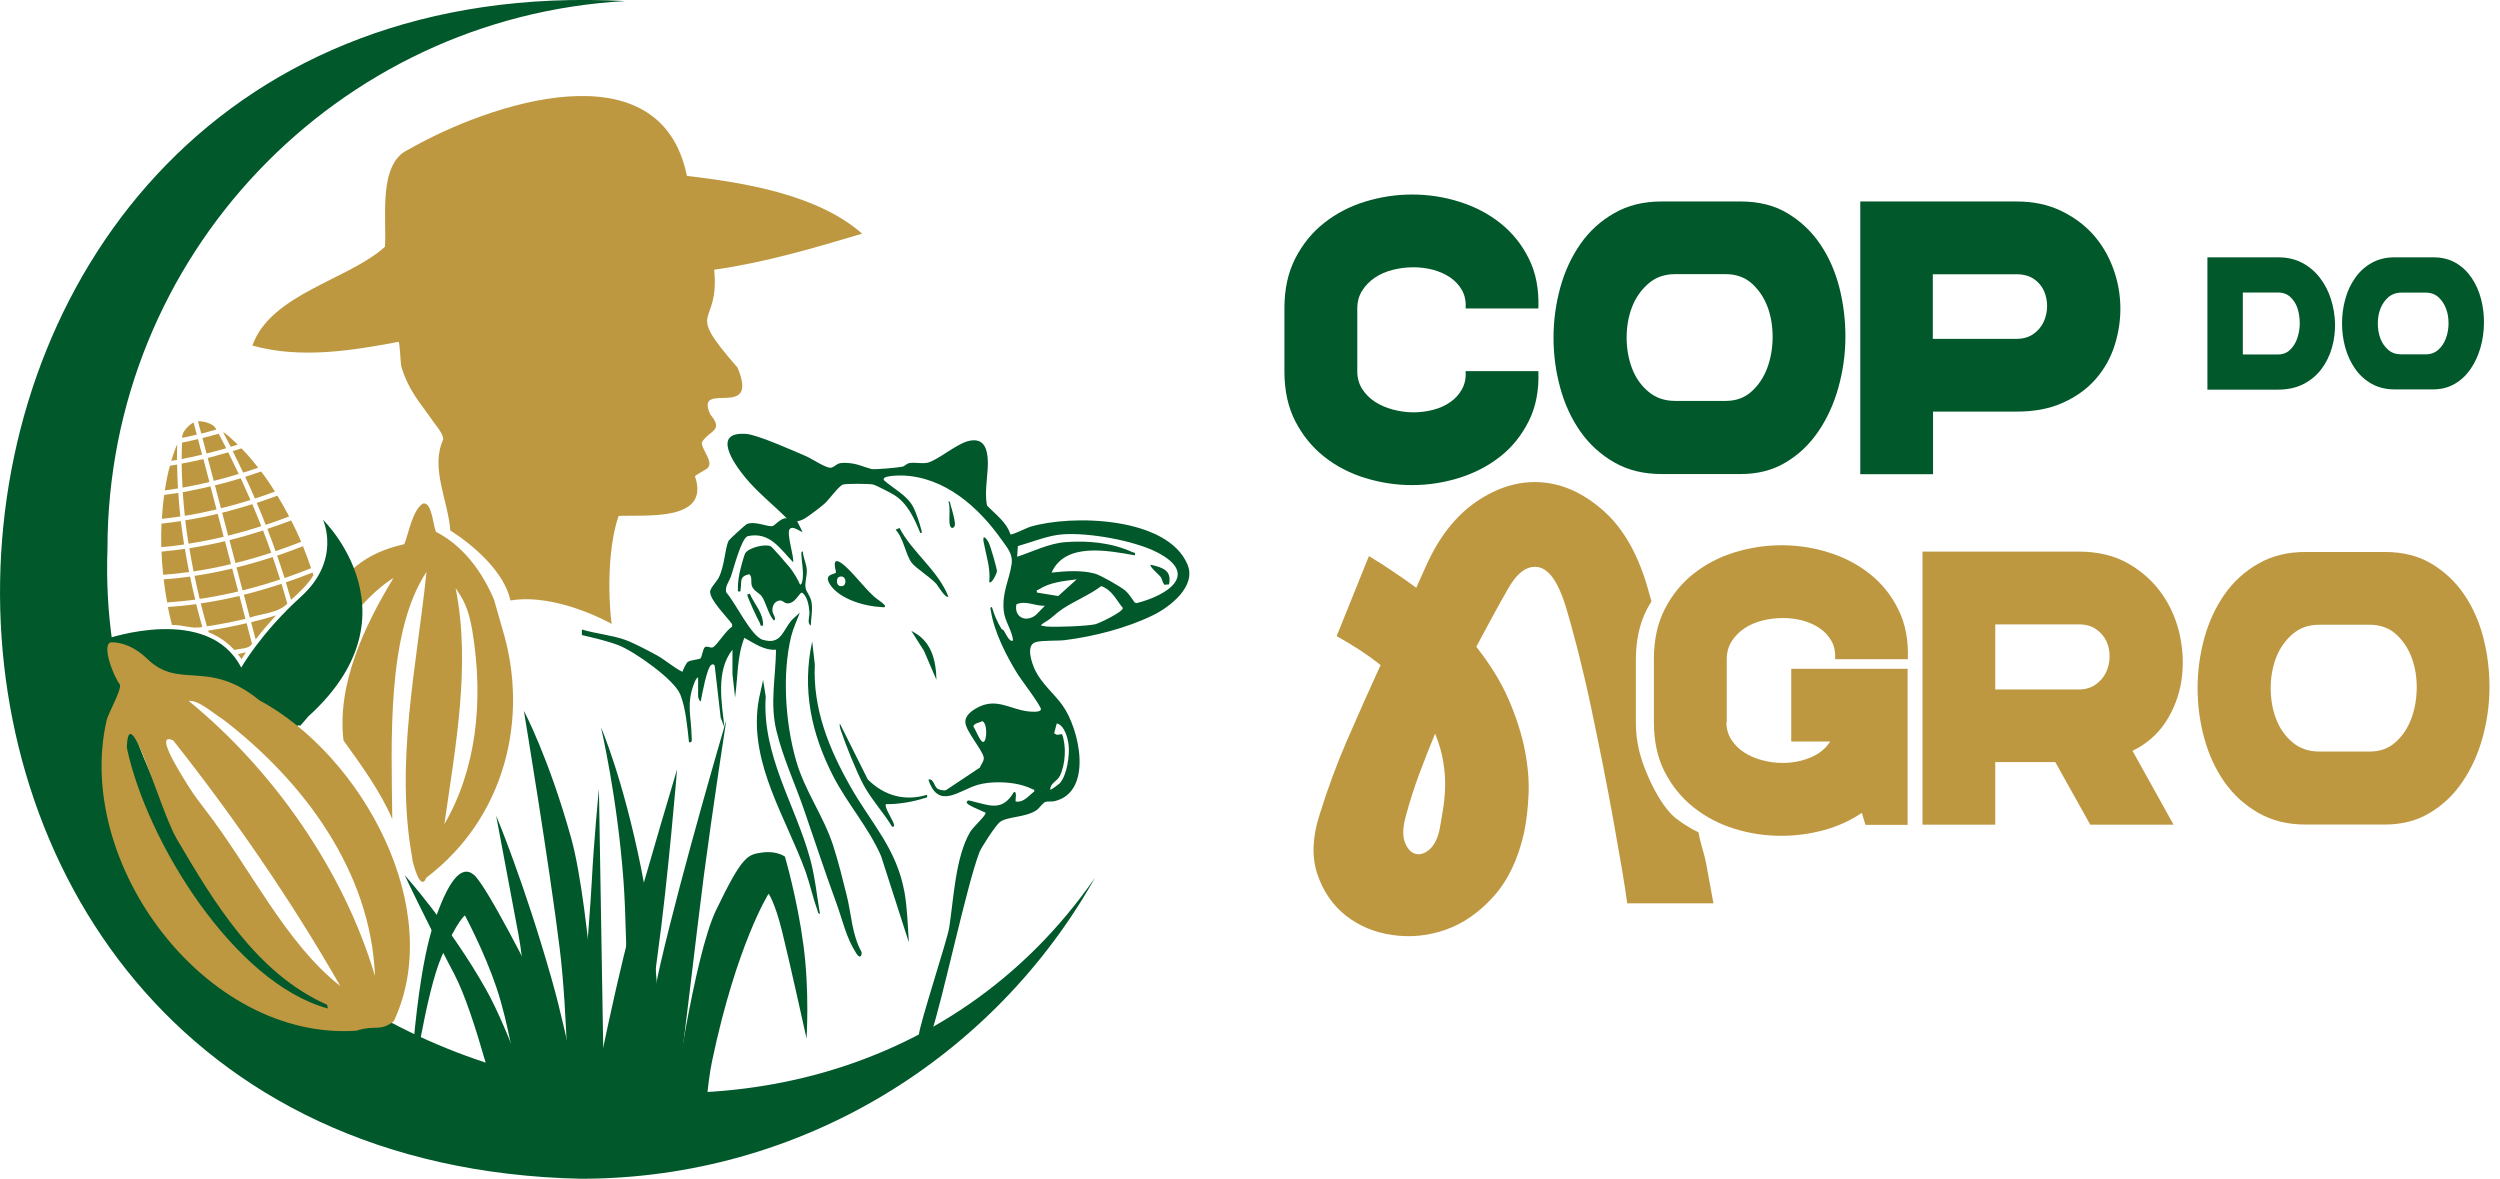
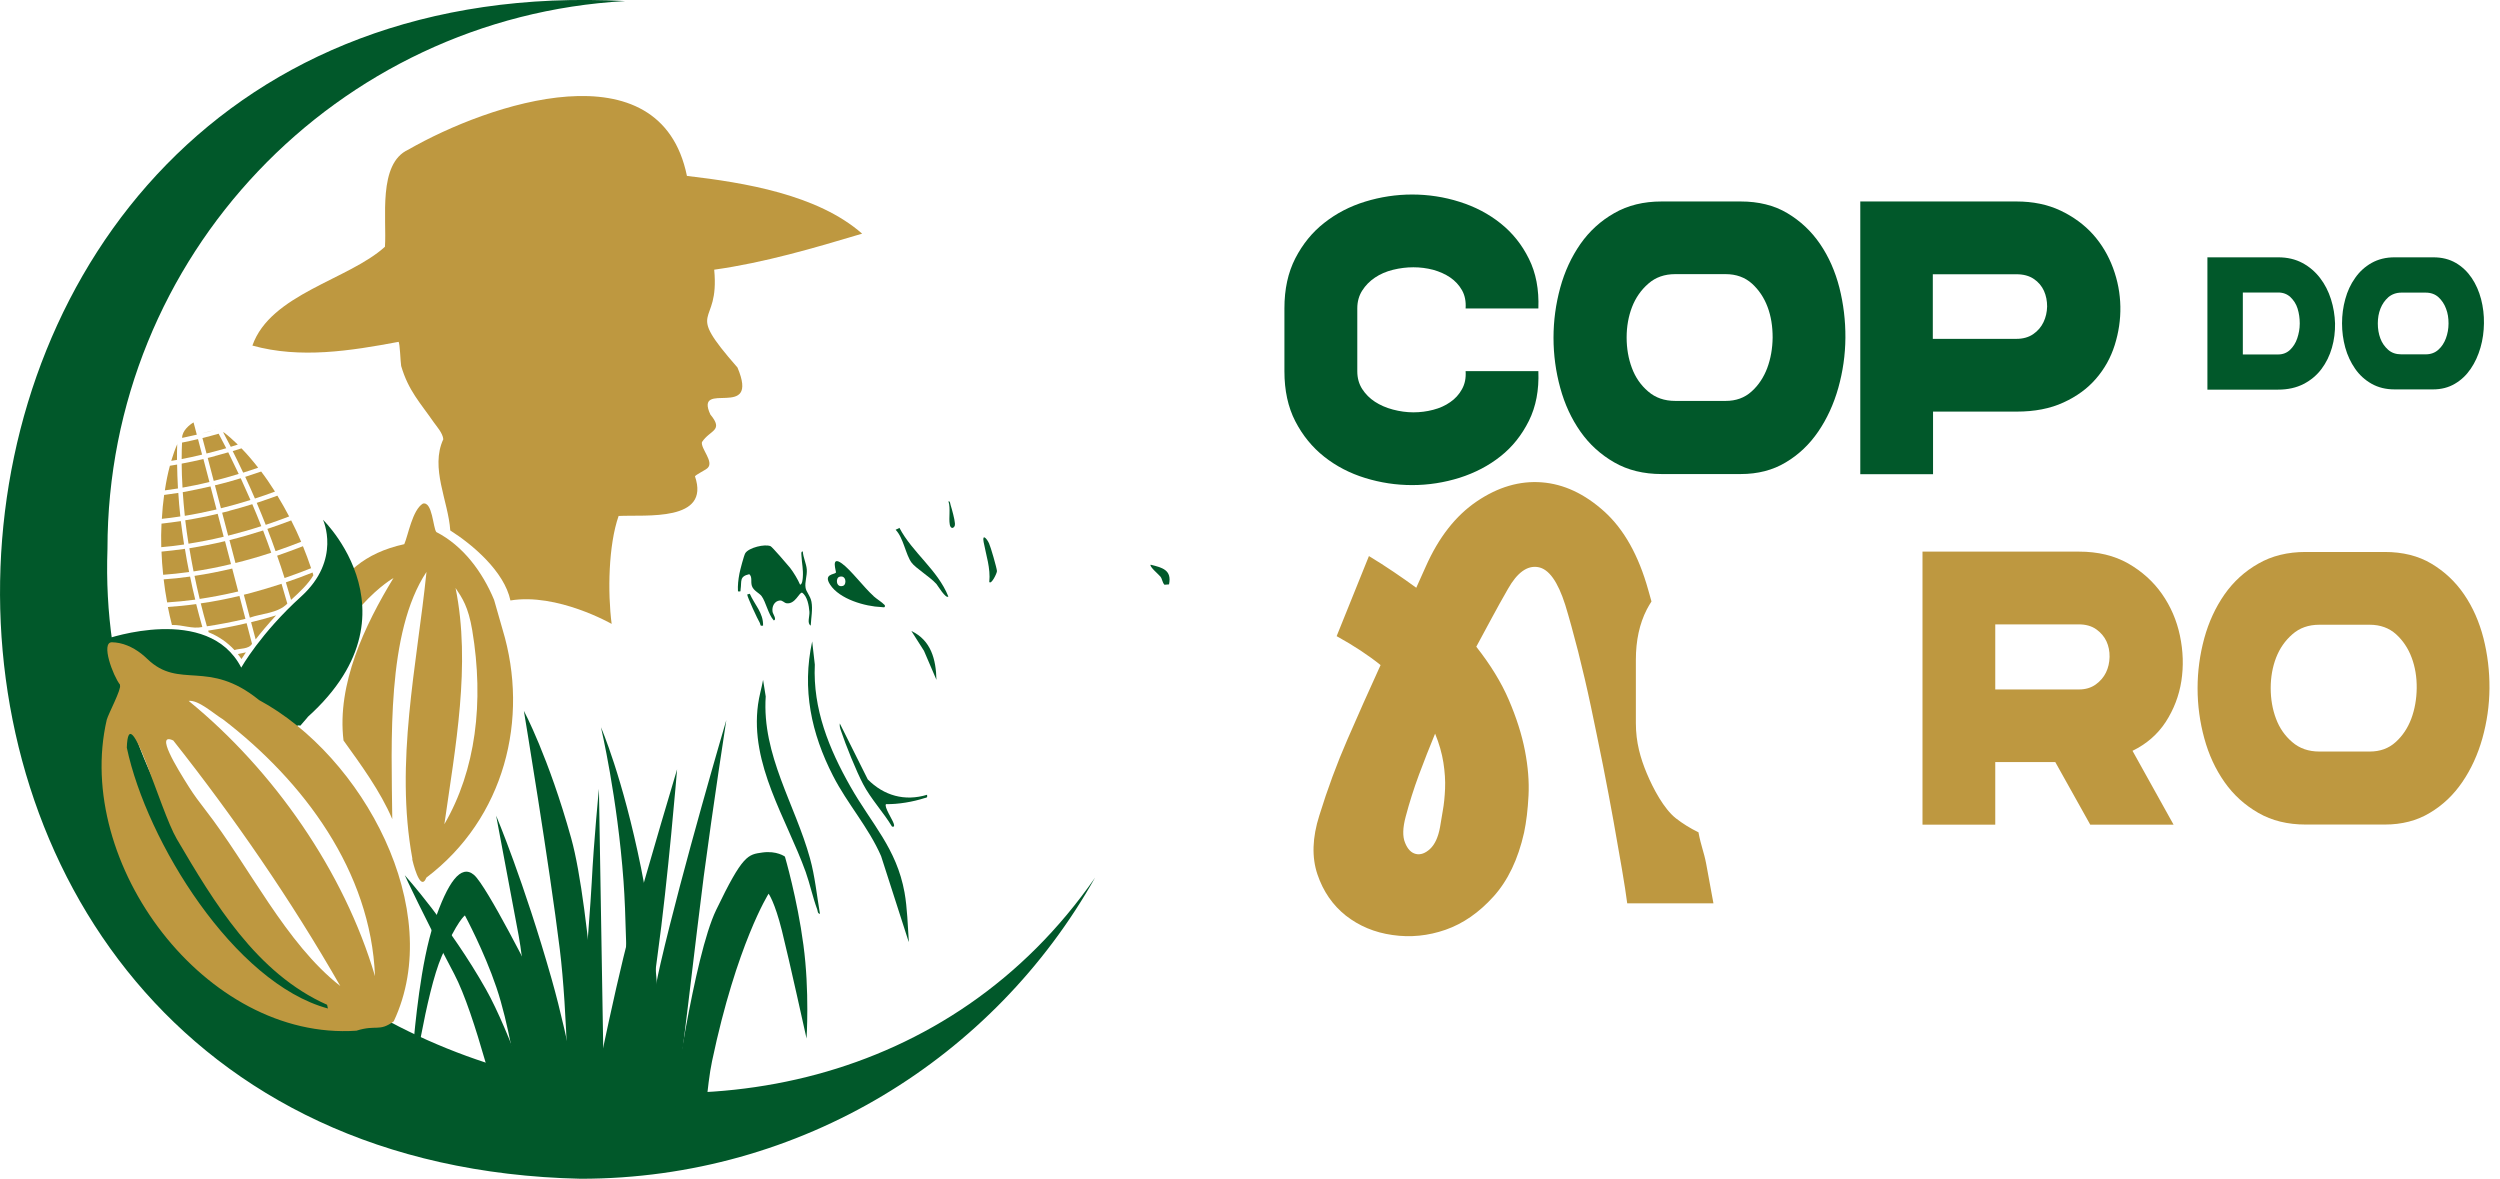
<svg xmlns="http://www.w3.org/2000/svg" width="193" height="91" viewBox="0 0 193 91" fill="none">
  <g clip-path="url(#clip0_1_554)">
-     <path d="M133.278 55.729C133.278 56.257 133.408 56.712 133.658 57.101C133.909 57.49 134.242 57.824 134.641 58.084C135.04 58.343 135.503 58.547 136.031 58.686C136.56 58.825 137.079 58.899 137.607 58.899C138.377 58.899 139.1 58.76 139.767 58.482C140.444 58.204 140.944 57.787 141.287 57.249H138.284V51.632H147.266V63.682H144.013L143.735 62.755C142.835 63.358 141.853 63.803 140.787 64.09C139.721 64.378 138.627 64.526 137.505 64.526C136.272 64.526 135.067 64.341 133.899 63.979C132.731 63.617 131.684 63.071 130.757 62.338C129.83 61.606 129.088 60.698 128.523 59.604C127.958 58.51 127.68 57.221 127.68 55.738V50.881C127.68 49.398 127.958 48.119 128.523 47.016C129.088 45.922 129.83 45.004 130.757 44.281C131.684 43.549 132.741 43.002 133.918 42.64C135.095 42.279 136.31 42.093 137.542 42.093C138.775 42.093 140.017 42.279 141.204 42.659C142.39 43.03 143.447 43.586 144.365 44.318C145.283 45.05 146.015 45.959 146.552 47.053C147.099 48.147 147.34 49.426 147.285 50.89H141.667C141.704 50.343 141.612 49.88 141.389 49.481C141.167 49.092 140.861 48.758 140.481 48.499C140.101 48.239 139.656 48.044 139.165 47.906C138.664 47.776 138.154 47.711 137.635 47.711C137.116 47.711 136.588 47.776 136.059 47.906C135.531 48.035 135.067 48.239 134.669 48.508C134.27 48.777 133.937 49.111 133.686 49.509C133.436 49.898 133.306 50.362 133.306 50.881V55.738L133.278 55.729Z" fill="#BE9840" />
    <path d="M148.417 42.585H160.495C161.96 42.585 163.22 42.891 164.287 43.493C165.353 44.105 166.224 44.884 166.901 45.848C167.577 46.812 168.041 47.887 168.291 49.073C168.541 50.26 168.578 51.428 168.402 52.568C168.226 53.708 167.818 54.765 167.197 55.729C166.567 56.693 165.714 57.435 164.629 57.963L167.8 63.664H161.367L158.669 58.834H154.034V63.664H148.417V42.575V42.585ZM154.034 48.202V53.226H160.495C161.005 53.226 161.431 53.096 161.784 52.846C162.136 52.596 162.405 52.281 162.581 51.919C162.757 51.558 162.85 51.15 162.859 50.714C162.868 50.279 162.785 49.871 162.618 49.509C162.451 49.148 162.182 48.832 161.83 48.582C161.478 48.332 161.024 48.202 160.486 48.202H154.025H154.034Z" fill="#BE9840" />
    <path d="M184.104 42.612C185.485 42.612 186.69 42.909 187.701 43.512C188.711 44.114 189.555 44.902 190.231 45.894C190.908 46.886 191.399 48.007 191.724 49.268C192.039 50.52 192.196 51.808 192.187 53.134C192.178 54.45 191.992 55.738 191.64 56.999C191.288 58.25 190.769 59.381 190.092 60.373C189.416 61.365 188.581 62.162 187.58 62.755C186.579 63.358 185.42 63.655 184.113 63.655H177.995C176.614 63.655 175.391 63.358 174.343 62.755C173.296 62.153 172.424 61.365 171.729 60.373C171.034 59.381 170.515 58.26 170.172 56.999C169.829 55.748 169.653 54.459 169.653 53.134C169.653 51.808 169.829 50.529 170.172 49.268C170.515 48.017 171.034 46.895 171.729 45.894C172.424 44.902 173.296 44.105 174.343 43.512C175.391 42.909 176.605 42.612 177.995 42.612H184.113H184.104ZM179.052 48.23C178.227 48.23 177.532 48.471 176.976 48.962C176.41 49.453 175.993 50.056 175.715 50.77C175.437 51.493 175.298 52.281 175.298 53.124C175.298 53.968 175.437 54.765 175.706 55.479C175.975 56.202 176.392 56.804 176.957 57.286C177.523 57.778 178.218 58.019 179.061 58.019H182.936C183.742 58.019 184.41 57.778 184.948 57.286C185.485 56.804 185.884 56.193 186.153 55.479C186.421 54.756 186.56 53.968 186.57 53.124C186.579 52.272 186.449 51.484 186.18 50.77C185.912 50.047 185.504 49.444 184.975 48.962C184.438 48.48 183.761 48.23 182.936 48.23H179.061H179.052Z" fill="#BE9840" />
    <path d="M131.109 64.248C130.497 63.951 129.913 63.59 129.376 63.172C128.449 62.44 127.624 60.883 127.132 59.706C126.641 58.528 126.289 57.314 126.289 55.822V50.937C126.289 49.453 126.567 48.156 127.132 47.053C127.244 46.839 127.364 46.636 127.494 46.432C127.41 46.126 127.327 45.829 127.244 45.542C126.502 42.881 125.371 40.861 123.851 39.489C122.331 38.117 120.718 37.366 119.021 37.236C117.316 37.106 115.647 37.598 114.016 38.701C112.384 39.804 111.068 41.482 110.067 43.743L109.335 45.375C108.788 44.976 108.213 44.568 107.592 44.151C106.98 43.734 106.34 43.326 105.682 42.928L103.189 49.111C104.533 49.852 105.664 50.603 106.581 51.344C105.692 53.291 104.839 55.201 104.023 57.082C103.207 58.955 102.484 60.911 101.854 62.95C101.307 64.665 101.261 66.185 101.706 67.501C102.151 68.818 102.883 69.874 103.893 70.681C104.913 71.478 106.109 71.988 107.499 72.183C108.89 72.386 110.252 72.248 111.606 71.775C112.95 71.302 114.183 70.449 115.295 69.216C116.407 67.984 117.195 66.343 117.659 64.276C117.835 63.441 117.946 62.496 118.002 61.421C118.057 60.345 117.965 59.187 117.724 57.944C117.483 56.702 117.065 55.395 116.481 54.033C115.897 52.67 115.054 51.307 113.969 49.926C114.368 49.185 114.767 48.434 115.174 47.692C115.573 46.951 115.99 46.2 116.417 45.458C117.13 44.198 117.909 43.641 118.734 43.781C119.568 43.919 120.263 44.893 120.838 46.7C121.153 47.729 121.478 48.925 121.83 50.288C122.173 51.65 122.507 53.069 122.822 54.561C123.137 56.053 123.443 57.555 123.749 59.075C124.045 60.596 124.324 62.032 124.565 63.395C124.806 64.758 125.019 65.99 125.213 67.094C125.399 68.197 125.538 69.077 125.621 69.735H132.277C132.138 68.938 131.943 67.928 131.721 66.704C131.535 65.722 131.331 65.369 131.118 64.239L131.109 64.248ZM111.383 62.589C111.3 63.089 111.226 63.516 111.17 63.858C111.031 64.628 110.771 65.193 110.401 65.536C110.03 65.879 109.659 66.009 109.307 65.926C108.945 65.842 108.667 65.555 108.472 65.064C108.269 64.582 108.287 63.905 108.519 63.043C108.806 61.958 109.149 60.874 109.548 59.798C109.946 58.723 110.364 57.676 110.79 56.637C111.105 57.407 111.318 58.158 111.43 58.871C111.541 59.585 111.587 60.262 111.559 60.892C111.531 61.523 111.476 62.088 111.383 62.589Z" fill="#BE9840" />
    <path d="M104.783 28.662C104.783 29.19 104.913 29.644 105.163 30.034C105.414 30.423 105.747 30.757 106.146 31.016C106.545 31.276 107.008 31.48 107.536 31.619C108.065 31.758 108.584 31.832 109.112 31.832C109.641 31.832 110.15 31.767 110.642 31.637C111.142 31.508 111.578 31.313 111.958 31.044C112.338 30.785 112.644 30.451 112.866 30.043C113.089 29.644 113.182 29.181 113.145 28.652H118.762C118.818 30.117 118.577 31.387 118.03 32.49C117.483 33.584 116.76 34.502 115.842 35.225C114.924 35.957 113.868 36.504 112.681 36.884C111.495 37.255 110.271 37.449 109.02 37.449C107.768 37.449 106.572 37.264 105.395 36.902C104.218 36.541 103.161 35.994 102.234 35.262C101.307 34.529 100.566 33.621 100 32.527C99.435 31.433 99.157 30.145 99.157 28.662V23.804C99.157 22.321 99.435 21.042 100 19.939C100.566 18.845 101.307 17.927 102.234 17.204C103.161 16.472 104.218 15.925 105.395 15.564C106.572 15.202 107.787 15.017 109.02 15.017C110.252 15.017 111.495 15.202 112.681 15.582C113.868 15.953 114.924 16.509 115.842 17.241C116.76 17.974 117.492 18.882 118.03 19.976C118.577 21.07 118.818 22.349 118.762 23.814H113.145C113.182 23.267 113.089 22.803 112.866 22.405C112.644 22.015 112.338 21.682 111.958 21.422C111.578 21.163 111.133 20.968 110.642 20.829C110.141 20.699 109.631 20.634 109.112 20.634C108.593 20.634 108.065 20.699 107.536 20.829C107.008 20.959 106.545 21.163 106.146 21.431C105.747 21.7 105.414 22.034 105.163 22.433C104.913 22.822 104.783 23.285 104.783 23.804V28.662Z" fill="#01582A" />
    <path d="M134.382 15.554C135.763 15.554 136.968 15.851 137.979 16.454C138.989 17.056 139.833 17.844 140.509 18.836C141.186 19.828 141.677 20.949 142.002 22.21C142.317 23.461 142.474 24.75 142.465 26.076C142.456 27.401 142.27 28.68 141.918 29.941C141.566 31.192 141.047 32.323 140.37 33.315C139.693 34.307 138.859 35.104 137.858 35.697C136.857 36.3 135.698 36.596 134.391 36.596H128.273C126.892 36.596 125.669 36.3 124.621 35.697C123.574 35.095 122.702 34.307 122.007 33.315C121.312 32.323 120.793 31.202 120.45 29.941C120.107 28.689 119.931 27.401 119.931 26.076C119.931 24.75 120.107 23.471 120.45 22.21C120.793 20.959 121.312 19.837 122.007 18.836C122.702 17.844 123.574 17.047 124.621 16.454C125.669 15.851 126.883 15.554 128.273 15.554H134.391H134.382ZM129.33 21.163C128.505 21.163 127.81 21.404 127.254 21.895C126.688 22.386 126.271 22.989 125.993 23.702C125.715 24.425 125.576 25.213 125.576 26.057C125.576 26.901 125.715 27.698 125.984 28.411C126.252 29.134 126.67 29.737 127.235 30.219C127.801 30.71 128.496 30.951 129.339 30.951H133.214C134.02 30.951 134.688 30.71 135.225 30.219C135.763 29.737 136.162 29.125 136.431 28.411C136.699 27.688 136.838 26.901 136.848 26.057C136.848 25.204 136.727 24.416 136.458 23.702C136.19 22.979 135.782 22.377 135.253 21.895C134.716 21.413 134.039 21.163 133.214 21.163H129.339H129.33Z" fill="#01582A" />
    <path d="M143.595 15.554H155.674C156.944 15.554 158.075 15.786 159.076 16.259C160.068 16.732 160.902 17.343 161.579 18.094C162.255 18.854 162.765 19.716 163.127 20.69C163.488 21.663 163.673 22.655 163.692 23.665C163.711 24.676 163.562 25.668 163.256 26.641C162.95 27.614 162.468 28.476 161.81 29.236C161.152 29.997 160.318 30.608 159.298 31.072C158.279 31.544 157.074 31.776 155.692 31.776H149.231V36.606H143.614V15.545L143.595 15.554ZM149.213 21.163V26.159H155.674C156.174 26.159 156.61 26.038 156.962 25.797C157.315 25.556 157.583 25.241 157.759 24.87C157.936 24.5 158.028 24.092 158.038 23.665C158.038 23.239 157.963 22.831 157.797 22.46C157.63 22.09 157.37 21.774 157.009 21.533C156.656 21.292 156.202 21.172 155.665 21.172H149.204L149.213 21.163Z" fill="#01582A" />
    <path d="M170.422 19.865H175.872C176.586 19.865 177.207 20.013 177.745 20.3C178.282 20.588 178.736 20.977 179.107 21.459C179.478 21.941 179.756 22.488 179.951 23.1C180.145 23.712 180.247 24.342 180.266 24.972C180.275 25.612 180.201 26.233 180.025 26.845C179.849 27.457 179.58 28.004 179.219 28.486C178.857 28.968 178.394 29.357 177.837 29.644C177.281 29.932 176.623 30.08 175.863 30.08H170.412V19.856L170.422 19.865ZM173.147 22.59V27.364H175.872C176.234 27.364 176.54 27.244 176.79 27.012C177.031 26.78 177.226 26.483 177.346 26.122C177.467 25.76 177.541 25.39 177.541 24.972C177.541 24.564 177.485 24.184 177.374 23.823C177.263 23.462 177.068 23.174 176.818 22.933C176.567 22.701 176.252 22.581 175.872 22.581H173.147V22.59Z" fill="#01582A" />
    <path d="M187.85 19.865C188.526 19.865 189.101 20.013 189.592 20.3C190.084 20.588 190.491 20.977 190.816 21.459C191.14 21.941 191.381 22.488 191.539 23.091C191.697 23.702 191.771 24.323 191.761 24.963C191.752 25.603 191.669 26.233 191.493 26.836C191.316 27.447 191.066 27.994 190.742 28.467C190.417 28.949 190.009 29.338 189.518 29.626C189.036 29.913 188.471 30.061 187.831 30.061H184.856C184.179 30.061 183.595 29.913 183.085 29.626C182.575 29.338 182.149 28.949 181.815 28.467C181.481 27.985 181.222 27.438 181.055 26.836C180.888 26.224 180.805 25.603 180.805 24.963C180.805 24.323 180.888 23.693 181.055 23.091C181.222 22.479 181.472 21.941 181.815 21.459C182.149 20.977 182.575 20.588 183.085 20.3C183.595 20.013 184.188 19.865 184.856 19.865H187.831H187.85ZM185.393 22.59C184.995 22.59 184.661 22.711 184.383 22.942C184.114 23.183 183.91 23.471 183.771 23.823C183.632 24.175 183.567 24.555 183.567 24.972C183.567 25.39 183.632 25.77 183.762 26.122C183.891 26.474 184.095 26.761 184.364 27.002C184.633 27.243 184.976 27.355 185.384 27.355H187.266C187.655 27.355 187.979 27.234 188.239 27.002C188.498 26.771 188.693 26.474 188.823 26.122C188.953 25.77 189.027 25.39 189.027 24.972C189.027 24.555 188.971 24.175 188.832 23.823C188.702 23.471 188.508 23.183 188.248 22.942C187.989 22.711 187.664 22.59 187.256 22.59H185.375H185.393Z" fill="#01582A" />
    <path d="M44.829 91C61.876 91 76.744 81.628 84.54 67.752C62.302 99.88 6.87 82.212 8.297 42.371C8.297 19.772 25.993 1.316 48.268 0.083C-13.727 -3.226 -17.204 89.637 44.829 91Z" fill="#01582A" />
    <path d="M38.802 48.61C40.879 55.469 38.96 63.182 32.916 67.752C32.425 68.985 31.831 66.371 31.831 66.371V66.269C30.469 58.853 32.193 51.326 32.925 44.151C29.838 48.814 30.219 57.231 30.284 63.237C29.366 61.078 27.846 59.011 26.52 57.166C25.992 52.828 28.161 48.258 30.376 44.624C30.376 44.624 26.159 46.96 23.748 54.181C22.386 55.572 22.775 52.503 23.517 53.643C24.518 48.554 24.981 43.373 31.21 42.01C31.516 41.315 31.831 39.377 32.647 38.877C33.389 38.691 33.426 40.759 33.685 41.074C35.762 42.14 37.254 44.17 38.144 46.311L38.802 48.61ZM36.457 48.656C36.151 46.83 35.688 46.172 35.169 45.393C36.374 51.307 35.141 57.731 34.306 63.627C36.726 59.465 37.384 54.218 36.457 48.656Z" fill="#BE9840" />
    <path d="M23.193 56.016C28.727 49.797 26.095 46.487 26.095 46.487C28.115 51.882 21.117 57.398 21.117 57.398C33.872 48.777 24.936 40.128 24.936 40.128C24.936 40.128 26.382 43.206 23.249 46.051C20.116 48.888 18.623 51.539 18.623 51.539C16.074 46.58 8.223 49.324 8.223 49.324C12.376 52.494 9.66 56.739 19.374 60.475C15.147 57.768 14.1 52.698 14.1 52.698C14.776 55.395 23.184 56.016 23.184 56.016H23.193Z" fill="#01582A" />
-     <path d="M21.626 44.735C21.45 44.17 21.255 43.595 21.052 43.002C20.115 43.308 19.198 43.577 18.261 43.808L18.725 45.579C19.624 45.356 20.597 45.078 21.617 44.735H21.626Z" fill="#BE9840" />
    <path d="M17.148 37.329C16.963 37.375 16.777 37.422 16.592 37.468L17.056 39.238C17.779 39.062 18.539 38.849 19.336 38.599C19.095 38.043 18.845 37.486 18.585 36.921C18.103 37.069 17.621 37.208 17.148 37.329Z" fill="#BE9840" />
    <path d="M18.781 36.485C19.161 36.365 19.541 36.244 19.93 36.105C19.495 35.549 19.068 35.048 18.642 34.613C18.419 34.687 18.188 34.752 17.965 34.826C18.243 35.382 18.512 35.929 18.772 36.485H18.781Z" fill="#BE9840" />
    <path d="M16.592 35.215C16.407 35.262 16.222 35.308 16.036 35.354L16.5 37.125C17.111 36.977 17.76 36.791 18.428 36.587C18.168 36.04 17.899 35.484 17.621 34.919C17.278 35.021 16.926 35.113 16.583 35.206L16.592 35.215Z" fill="#BE9840" />
    <path d="M17.706 39.442C17.52 39.489 17.335 39.535 17.15 39.581L17.613 41.352C18.41 41.148 19.263 40.916 20.172 40.62C19.949 40.063 19.727 39.498 19.476 38.923C18.883 39.109 18.29 39.285 17.706 39.433V39.442Z" fill="#BE9840" />
    <path d="M18.178 43.465C19.04 43.252 19.957 42.993 20.94 42.668C20.745 42.112 20.532 41.537 20.31 40.953C19.438 41.231 18.585 41.482 17.714 41.695L18.178 43.465Z" fill="#BE9840" />
    <path d="M18.391 45.662L17.927 43.892C16.945 44.123 15.972 44.318 15.017 44.457C15.137 45.032 15.267 45.625 15.415 46.237C16.287 46.107 17.288 45.922 18.391 45.662Z" fill="#BE9840" />
    <path d="M13.691 34.27C13.524 34.65 13.367 35.095 13.219 35.577C13.367 35.549 13.515 35.531 13.664 35.503C13.664 35.048 13.664 34.631 13.682 34.27H13.691Z" fill="#BE9840" />
    <path d="M15.628 33.816L15.944 35.011C16.435 34.891 16.936 34.752 17.464 34.604C17.278 34.233 17.084 33.862 16.88 33.482C16.463 33.602 16.046 33.714 15.628 33.816Z" fill="#BE9840" />
    <path d="M15.286 33.899C14.869 34.001 14.461 34.084 14.053 34.168C14.035 34.539 14.025 34.956 14.025 35.438C14.526 35.345 15.054 35.234 15.601 35.095L15.286 33.899Z" fill="#BE9840" />
    <path d="M18.484 46.005C17.483 46.246 16.482 46.441 15.499 46.58C15.639 47.155 15.796 47.739 15.972 48.35C16.844 48.221 17.845 48.035 18.948 47.776L18.484 46.005Z" fill="#BE9840" />
    <path d="M14.553 41.973C15.368 41.843 16.277 41.676 17.269 41.435L16.805 39.665C15.962 39.869 15.127 40.035 14.302 40.165C14.377 40.759 14.451 41.361 14.553 41.973Z" fill="#BE9840" />
    <path d="M13.738 37.7C13.7 37.032 13.682 36.411 13.673 35.864C13.487 35.901 13.302 35.929 13.116 35.957C12.959 36.532 12.829 37.171 12.727 37.857C13.061 37.811 13.385 37.764 13.738 37.709V37.7Z" fill="#BE9840" />
    <path d="M18.362 34.325C17.982 33.955 17.612 33.63 17.269 33.371C17.259 33.371 17.241 33.371 17.232 33.38C17.426 33.751 17.621 34.121 17.816 34.492C18.001 34.437 18.186 34.381 18.372 34.316L18.362 34.325Z" fill="#BE9840" />
    <path d="M16.714 39.322L16.25 37.551C15.527 37.718 14.813 37.866 14.109 37.996C14.146 38.562 14.202 39.173 14.267 39.822C15.008 39.702 15.824 39.535 16.714 39.331V39.322Z" fill="#BE9840" />
    <path d="M14.025 35.799C14.025 36.355 14.053 36.967 14.09 37.644C14.73 37.533 15.425 37.394 16.167 37.208L15.703 35.438C15.147 35.568 14.591 35.688 14.035 35.79L14.025 35.799Z" fill="#BE9840" />
    <path d="M17.834 43.549L17.371 41.778C16.444 42.001 15.526 42.177 14.618 42.325C14.71 42.891 14.822 43.493 14.942 44.114C15.795 43.984 16.768 43.808 17.834 43.549Z" fill="#BE9840" />
    <path d="M21.654 43.651C21.765 43.975 21.867 44.3 21.969 44.624C22.627 44.401 23.313 44.142 24.018 43.864C23.823 43.28 23.61 42.715 23.387 42.168C22.72 42.427 22.062 42.668 21.394 42.9C21.478 43.15 21.57 43.41 21.654 43.66V43.651Z" fill="#BE9840" />
-     <path d="M16.703 33.157C16.462 32.629 15.61 32.509 15.285 32.518L15.536 33.473C15.916 33.38 16.305 33.278 16.703 33.157Z" fill="#BE9840" />
+     <path d="M16.703 33.157L15.536 33.473C15.916 33.38 16.305 33.278 16.703 33.157Z" fill="#BE9840" />
    <path d="M18.929 36.81C19.188 37.366 19.439 37.922 19.68 38.487C20.18 38.33 20.699 38.145 21.228 37.95C20.875 37.394 20.523 36.875 20.162 36.402C19.754 36.541 19.346 36.68 18.938 36.81H18.929Z" fill="#BE9840" />
    <path d="M19.819 38.821C20.06 39.387 20.292 39.952 20.514 40.518C21.098 40.323 21.701 40.11 22.322 39.869C22.025 39.312 21.729 38.775 21.414 38.265C20.885 38.46 20.357 38.645 19.819 38.821Z" fill="#BE9840" />
    <path d="M20.644 40.842C20.866 41.417 21.079 41.982 21.274 42.548C21.914 42.334 22.572 42.093 23.249 41.825C23.008 41.25 22.748 40.703 22.479 40.175C21.867 40.406 21.256 40.629 20.635 40.833L20.644 40.842Z" fill="#BE9840" />
    <path d="M14.21 42.029C14.118 41.435 14.034 40.814 13.96 40.23C13.469 40.304 12.941 40.369 12.468 40.425C12.44 41.009 12.431 41.611 12.449 42.242C12.987 42.195 13.599 42.13 14.201 42.038L14.21 42.029Z" fill="#BE9840" />
    <path d="M14.266 42.371C13.654 42.464 13.014 42.529 12.468 42.585C12.486 43.169 12.533 43.771 12.597 44.374C13.2 44.327 13.867 44.263 14.6 44.161C14.479 43.558 14.368 42.965 14.275 42.371H14.266Z" fill="#BE9840" />
    <path d="M14.665 44.513C13.933 44.615 13.247 44.689 12.635 44.726C12.7 45.31 12.792 45.903 12.904 46.506C13.553 46.469 14.276 46.395 15.073 46.292C14.925 45.699 14.795 45.106 14.674 44.513H14.665Z" fill="#BE9840" />
    <path d="M14.943 32.611C14.656 32.768 14.044 33.259 14.062 33.806C14.424 33.732 14.804 33.649 15.193 33.556L14.943 32.611Z" fill="#BE9840" />
    <path d="M13.923 39.869C13.849 39.229 13.802 38.617 13.765 38.052C13.404 38.108 13.042 38.163 12.671 38.209C12.588 38.794 12.532 39.405 12.495 40.054C12.95 40.008 13.45 39.943 13.923 39.869Z" fill="#BE9840" />
    <path d="M24.128 44.198C23.442 44.476 22.756 44.726 22.07 44.958C22.209 45.412 22.339 45.866 22.469 46.311C23.09 45.746 23.794 45.097 24.193 44.411C24.175 44.337 24.147 44.263 24.128 44.188V44.198Z" fill="#BE9840" />
    <path d="M19.384 48.035L19.736 49.361C20.162 48.814 20.691 48.184 21.312 47.507C20.672 47.702 20.032 47.878 19.384 48.035Z" fill="#BE9840" />
    <path d="M19.382 45.773C19.197 45.82 19.011 45.866 18.826 45.913L19.289 47.683C20.161 47.359 21.449 47.359 22.181 46.599C22.042 46.098 21.894 45.588 21.736 45.069C20.949 45.328 20.161 45.56 19.382 45.773Z" fill="#BE9840" />
    <path d="M18.64 50.881C18.733 50.733 18.854 50.566 18.983 50.362C18.779 50.408 18.566 50.455 18.362 50.492C18.455 50.612 18.548 50.742 18.64 50.872V50.881Z" fill="#BE9840" />
    <path d="M16.073 48.693C16.073 48.693 16.101 48.777 16.11 48.814C16.888 49.129 17.565 49.602 18.103 50.186C18.52 50.038 19.187 50.139 19.456 49.704L19.039 48.109C18.038 48.35 17.046 48.536 16.073 48.684V48.693Z" fill="#BE9840" />
    <path d="M12.959 46.858C13.052 47.321 13.153 47.785 13.274 48.248C14.127 48.23 14.822 48.573 15.619 48.406C15.452 47.813 15.295 47.229 15.146 46.636C14.34 46.747 13.617 46.812 12.968 46.858H12.959Z" fill="#BE9840" />
    <path d="M9.224 49.648C10.049 49.824 10.772 50.288 11.375 50.872C13.868 53.273 16.056 50.844 19.995 54.042C28.004 58.362 34.456 70.227 30.396 78.847C29.256 79.682 29.07 79.079 27.513 79.57C15.852 80.359 5.674 66.639 8.242 55.562C8.39 55.052 9.382 53.217 9.27 52.865C8.724 52.179 7.76 49.583 8.64 49.583C8.826 49.583 9.02 49.611 9.224 49.648ZM17.215 55.534C16.501 55.108 15.342 54.023 14.563 54.107C21.117 59.455 26.577 67.288 28.95 75.362C28.635 67.26 23.434 60.308 17.215 55.534ZM13.646 64.767C12.348 62.561 9.919 53.625 9.79 57.722C11.328 64.98 18.077 75.891 25.316 77.856L25.251 77.568C19.801 75.149 16.519 69.661 13.646 64.767ZM13.377 57.166C11.949 56.498 13.636 59.252 14.591 60.763C14.971 61.365 15.398 61.94 15.833 62.496C19.263 66.908 22.044 72.822 26.271 76.122C22.48 69.504 18.077 63.108 13.377 57.166Z" fill="#BE9840" />
    <path d="M39.396 46.357C43.011 45.755 47.219 48.165 47.219 48.165C46.904 45.736 46.969 42.084 47.757 39.832C49.88 39.73 54.857 40.295 53.652 36.773C53.708 36.652 54.468 36.281 54.616 36.142C55.154 35.66 54.088 34.641 54.19 34.131C54.82 33.167 55.896 33.278 54.839 31.999C53.56 29.236 58.695 32.546 56.934 28.374C52.707 23.545 55.581 25.445 55.136 20.82C59.029 20.273 62.801 19.16 66.556 18.039C63.117 15.017 57.471 14.099 53.031 13.58C50.973 3.504 37.727 7.99 31.526 11.55C29.153 12.625 29.866 16.898 29.718 19.049C26.919 21.598 20.884 22.692 19.485 26.678C23.174 27.707 27.067 27.086 30.766 26.391C30.877 26.465 30.914 27.957 30.97 28.254C31.535 30.173 32.443 31.09 33.5 32.62C33.686 32.889 34.186 33.436 34.223 33.908C33.194 36.124 34.612 38.682 34.761 40.953C36.467 42.029 38.932 44.114 39.405 46.357H39.396Z" fill="#BE9840" />
-     <path d="M44.931 48.601C45.969 48.916 47.257 49.036 48.268 49.398C48.87 49.611 50.15 50.279 50.733 50.603C51.401 50.983 51.994 51.521 52.68 51.864C52.754 51.669 52.958 51.205 53.097 51.103C53.31 50.937 53.987 50.927 54.089 50.816C54.182 50.723 54.256 50.112 54.414 49.963C54.617 49.834 54.831 50.056 55.025 49.973C55.331 49.852 56.091 48.601 56.518 48.388V48.184C56.119 47.618 54.812 46.348 54.821 45.681C54.821 45.403 55.322 44.911 55.48 44.605C55.943 43.716 55.962 42.307 56.258 41.732C56.305 41.648 57.547 40.499 57.667 40.453C58.335 40.202 59.271 40.703 59.651 40.61C59.827 40.564 60.328 39.924 60.745 40.017C59.697 38.969 58.474 38.005 57.528 36.856C56.657 35.799 54.905 33.287 57.621 33.5C58.492 33.565 61.338 34.835 62.302 35.252C62.682 35.419 63.887 36.235 64.212 36.096C64.638 35.92 64.573 35.707 65.287 35.734C66.177 35.762 66.566 36.022 67.271 36.207C67.512 36.272 69.356 36.096 69.653 36.031C69.857 35.985 69.977 35.79 70.191 35.753C70.608 35.669 71.145 35.818 71.59 35.725C72.332 35.568 73.806 34.298 74.723 34.057C75.752 33.788 76.151 34.353 76.244 35.299C76.355 36.448 75.956 37.829 76.197 39.025C76.855 39.72 77.69 40.286 78.005 41.25C78.135 41.324 79.238 40.759 79.507 40.675C82.732 39.702 90.111 39.887 91.668 43.567C92.391 45.264 90.324 46.858 88.989 47.507C86.969 48.489 84.447 49.138 82.222 49.416C81.583 49.491 80.554 49.426 80.007 49.556C79.126 49.759 79.664 51.215 79.914 51.743C80.424 52.791 81.37 53.541 82.019 54.441C83.353 56.294 84.419 61.161 81.388 61.856C81.166 61.903 80.925 61.847 80.721 61.903C80.517 61.958 80.248 62.385 80.026 62.542C79.201 63.117 77.745 63.024 77.18 63.469C76.874 63.71 75.771 65.388 75.613 65.787C74.612 68.391 72.767 77.225 71.85 79.904H70.932C71.016 78.987 73.138 72.535 73.277 71.617C73.629 69.383 73.75 66.194 74.89 64.239C75.103 63.868 75.938 63.126 76.058 62.848C76.132 62.681 75.993 62.709 75.928 62.672C75.706 62.542 74.584 62.144 74.631 61.93C74.677 61.717 74.89 61.819 75.02 61.847C76.383 62.171 77.365 62.681 78.264 61.161C78.552 61.013 78.357 61.819 78.413 61.875C79.034 61.977 79.395 61.439 79.84 61.105C79.877 60.901 79.794 60.985 79.71 60.929C79.507 60.809 78.978 60.633 78.737 60.577C77.801 60.345 76.466 60.318 75.53 60.577C74.084 60.966 72.452 62.579 71.674 60.188C72.082 60.067 72.1 60.725 72.397 60.901C72.536 60.985 72.851 61.041 73.008 61.013L75.641 59.261C75.725 59.02 75.984 58.751 75.947 58.482C75.864 57.935 74.594 56.48 74.529 55.803C74.473 55.256 74.992 54.886 75.428 54.645C76.93 53.819 77.977 54.774 79.404 54.923C79.609 54.941 80.294 55.015 80.359 54.774C80.424 54.561 78.83 52.466 78.579 52.068C77.717 50.686 76.763 48.823 76.503 47.201C76.485 47.09 76.392 46.849 76.577 46.867C76.744 47.442 76.985 48.017 77.3 48.526C77.337 48.591 77.449 48.61 77.495 48.684C77.588 48.814 77.959 49.676 78.209 49.426C78.116 48.629 77.569 47.97 77.486 47.136C77.356 45.69 77.912 44.8 78.097 43.549C78.209 42.761 77.754 42.279 77.328 41.676C75.53 39.127 72.925 36.819 69.662 36.708C69.44 36.708 67.994 36.699 68.244 37.078C69.022 37.764 70.042 38.237 70.524 39.183C70.719 39.572 71.006 40.416 71.108 40.842C71.136 40.944 71.238 41.176 71.053 41.157C70.598 40.054 70.079 38.877 69.041 38.219C68.791 38.061 67.632 37.459 67.4 37.403C67.104 37.338 65.352 37.329 65.092 37.403C64.768 37.496 63.989 38.58 63.683 38.858C63.377 39.136 62.525 39.776 62.172 39.998C61.978 40.119 61.774 40.212 61.542 40.239L61.95 41.055C61.876 41.129 61.171 40.499 60.949 40.87C60.726 41.241 61.292 42.9 61.236 43.41C60.226 42.371 59.438 41.027 57.732 41.389C57.232 41.537 56.638 43.901 56.434 44.485C56.286 44.902 55.915 45.338 56.082 45.755C56.759 46.496 57.992 49.129 58.882 49.389C60.309 49.815 60.392 48.712 61.134 47.859L61.746 47.294C61.523 47.906 61.236 48.489 61.078 49.129C60.365 52.068 60.633 55.859 61.468 58.751C62.145 61.096 63.572 62.969 64.323 65.286C64.712 66.491 65.064 67.9 65.37 69.142C65.732 70.588 65.76 72.146 66.52 73.508C66.52 73.925 66.334 73.953 66.112 73.61C65.305 72.359 65.064 71.07 64.573 69.735C63.683 67.316 62.895 64.887 62.052 62.459C61.356 60.447 60.448 58.519 59.938 56.406C59.428 54.311 59.883 52.272 59.91 50.158C58.983 50.223 58.223 49.657 57.463 49.24C56.889 50.705 56.963 52.29 56.749 53.838L56.546 52.049V50.158C55.248 51.78 55.711 54.246 55.934 56.183L55.637 55.405L55.174 51.382C55.081 51.28 55.044 51.242 54.914 51.326C54.562 51.558 54.2 53.634 54.098 54.135C53.987 54.172 53.895 53.801 53.895 53.782V52.299C53.755 52.318 53.635 52.633 53.589 52.754C52.977 54.339 53.357 55.256 53.394 56.832C53.394 57.045 53.487 57.379 53.19 57.296C53.06 56.128 52.949 54.719 52.523 53.625C52.059 52.448 48.954 50.279 47.758 49.815C46.887 49.481 45.83 49.24 44.922 49.027V48.619L44.931 48.601ZM81.175 44.207C82.232 44.086 83.483 44.003 84.521 44.281C84.948 44.392 86.533 45.301 86.876 45.597C87.172 45.857 87.367 46.2 87.599 46.515L87.747 46.561C90.074 45.977 92.66 44.355 89.332 42.64C87.543 41.723 84.039 41.102 82.037 41.25C80.888 41.333 79.673 41.852 78.579 42.158L78.524 42.983C79.729 42.585 80.962 41.954 82.25 41.852C84.002 41.723 85.81 41.889 87.413 42.622C87.571 42.696 87.664 42.603 87.617 42.872C85.569 42.511 82.241 41.834 81.184 44.198L81.175 44.207ZM83.112 44.726C82.102 44.856 81.055 44.948 80.183 45.514C80.081 45.579 79.998 45.505 80.053 45.746L81.694 46.014L83.122 44.726H83.112ZM80.359 48.295C80.517 48.304 80.665 48.36 80.823 48.369C81.499 48.425 83.975 48.341 84.586 48.184C84.911 48.091 86.737 47.219 86.681 46.932C86.134 46.265 85.884 45.588 85.022 45.245C84.104 45.931 83.01 46.367 82.056 46.988C81.657 47.247 81.314 47.59 80.971 47.841C80.767 47.989 80.48 48.109 80.35 48.295H80.359ZM80.665 46.765C79.924 46.802 79.182 46.33 78.468 46.654C78.264 47.655 79.219 48.1 79.989 47.461L80.665 46.765ZM75.817 55.673C75.632 55.803 75.141 55.831 75.15 56.1C75.307 56.285 75.678 57.333 75.919 57.277C76.207 57.212 76.244 55.785 75.817 55.673ZM81.861 60.41C82.371 59.789 82.584 58.315 82.501 57.537C82.445 56.999 82.176 55.979 81.583 55.849L81.379 56.61L81.592 56.73L81.991 56.675C82.334 57.611 82.26 59.011 81.815 59.91C81.62 60.308 81.055 60.475 81.082 60.957C81.138 61.022 81.824 60.466 81.87 60.419L81.861 60.41Z" fill="#01582A" />
    <path d="M70.144 72.692L68.021 66.093C67.048 63.858 65.416 62.06 64.313 59.9C62.626 56.61 61.903 53.217 62.7 49.518L62.904 51.307C62.747 54.737 63.998 57.805 65.648 60.716C67.298 63.627 69.208 65.481 69.829 68.892C70.042 70.088 70.079 71.478 70.162 72.692H70.144Z" fill="#01582A" />
    <path d="M61.773 45.134C61.94 45.115 61.968 44.698 61.977 44.568C62.023 43.966 61.903 43.493 61.875 42.937C61.875 42.826 61.81 42.548 61.977 42.575C62.005 43.039 62.246 43.502 62.283 43.957C62.32 44.457 62.116 44.93 62.19 45.375C62.236 45.699 62.551 45.977 62.644 46.45C62.755 47.043 62.616 47.692 62.589 48.295C62.283 48.128 62.514 47.59 62.487 47.229C62.45 46.765 62.329 46.024 61.921 45.755C61.699 45.709 61.393 46.673 60.716 46.571C60.54 46.543 60.41 46.339 60.206 46.358C59.78 46.395 59.576 46.83 59.641 47.229C59.669 47.405 59.993 47.831 59.733 47.896C59.307 47.423 59.122 46.459 58.797 46.024C58.612 45.773 58.176 45.616 58.046 45.236C57.935 44.893 58.102 44.55 57.843 44.327C57.064 44.504 57.268 44.856 57.175 45.495C57.147 45.672 57.231 45.672 56.971 45.653C56.943 45.19 56.999 44.735 57.082 44.29C57.129 44.031 57.435 42.863 57.537 42.705C57.805 42.279 59.047 41.973 59.492 42.168C59.613 42.223 60.818 43.614 60.994 43.836C61.272 44.198 61.597 44.735 61.773 45.152V45.134Z" fill="#01582A" />
    <path d="M63.303 70.551C63.108 70.523 63.136 70.338 63.09 70.208C62.747 69.29 62.533 68.252 62.2 67.316C60.707 63.173 57.889 59.029 58.52 54.385C58.603 53.745 58.798 53.115 58.909 52.485L59.113 53.764C58.816 58.306 61.384 62.097 62.533 66.269C62.914 67.641 63.062 69.151 63.303 70.561V70.551Z" fill="#01582A" />
    <path d="M67.427 46.014C67.705 46.265 68.048 46.45 68.307 46.719C68.354 46.941 68.205 46.877 68.057 46.867C66.787 46.821 64.803 46.255 64.08 45.125C63.552 44.309 64.405 44.364 64.535 44.207C64.581 44.151 64.09 42.844 64.998 43.502C65.684 43.994 66.685 45.338 67.436 46.014H67.427ZM64.794 44.531C64.488 44.633 64.544 45.403 65.082 45.227C65.387 45.125 65.332 44.355 64.794 44.531Z" fill="#01582A" />
    <path d="M71.57 61.365C71.608 61.606 71.543 61.56 71.367 61.615C70.477 61.903 69.337 62.097 68.4 62.079C68.224 62.264 68.919 63.302 68.994 63.58C69.04 63.729 69.068 63.858 68.864 63.812C68.206 62.718 67.214 61.652 66.63 60.531C66.111 59.548 65.276 57.481 64.924 56.415C64.859 56.23 64.804 56.053 64.832 55.849L66.991 60.169C68.233 61.421 69.846 61.884 71.57 61.356V61.365Z" fill="#01582A" />
    <path d="M69.43 40.74C70.44 42.668 72.386 43.984 73.212 46.052C73.017 46.255 72.386 45.19 72.294 45.087C71.784 44.522 70.681 43.855 70.375 43.438C69.912 42.816 69.754 41.528 69.142 40.898L69.448 40.749L69.43 40.74Z" fill="#01582A" />
    <path d="M76.372 44.93C76.483 43.864 76.122 42.853 75.936 41.843C75.816 41.194 76.168 41.547 76.353 41.945C76.474 42.195 76.956 43.864 76.965 44.086C76.965 44.263 76.539 45.125 76.381 44.939L76.372 44.93Z" fill="#01582A" />
    <path d="M72.294 52.485L71.33 50.241L70.357 48.712C71.886 49.435 72.257 50.918 72.294 52.485Z" fill="#01582A" />
    <path d="M57.889 45.848C58.251 46.682 58.937 47.312 58.909 48.295C58.64 48.35 58.733 48.221 58.659 48.091C58.492 47.813 57.695 46.107 57.685 45.894L57.889 45.838V45.848Z" fill="#01582A" />
    <path d="M73.211 38.701C73.359 38.673 73.35 38.877 73.387 38.988C73.489 39.312 73.702 40.091 73.721 40.406C73.721 40.573 73.721 40.647 73.572 40.749C73.415 40.786 73.341 40.629 73.322 40.49C73.229 39.971 73.396 39.266 73.22 38.701H73.211Z" fill="#01582A" />
    <path d="M90.249 45.115L89.897 45.143C89.73 44.967 89.73 44.707 89.591 44.522C89.489 44.383 88.701 43.725 88.831 43.595C89.721 43.818 90.481 43.994 90.249 45.115Z" fill="#01582A" />
    <path d="M43.938 88.247H46.663C46.45 84.854 45.597 70.088 44.096 64.711C42.353 58.445 40.443 54.876 40.443 54.876C40.443 54.876 42.427 66.853 43.215 73.276C43.817 78.143 43.919 85.902 43.929 88.247H43.938Z" fill="#01582A" />
    <path d="M42.52 88.247C41.408 86.013 39.387 79.691 37.514 76.373C34.743 71.46 31.248 67.566 31.248 67.566C31.248 67.566 32.759 70.82 35.058 75.177C36.717 78.328 38.423 85.707 39.239 88.247H42.52Z" fill="#01582A" />
    <path d="M39.868 82.926L40.035 88.247H43.799C43.641 86.94 43.28 81.842 42.77 80.229C42.084 78.06 41.24 75.677 41.24 75.677C41.24 75.677 37.588 68.382 36.587 67.538C35.586 66.695 34.575 68.067 33.519 71.191C32.462 74.315 32.036 79.329 31.878 80.924C31.721 82.509 31.823 83.992 31.823 83.992C31.823 83.992 32.879 76.641 34.093 73.842C35.308 71.043 35.892 70.672 35.892 70.672C35.892 70.672 37.375 73.425 38.321 76.224C39.275 79.024 39.85 82.935 39.85 82.935L39.868 82.926Z" fill="#01582A" />
    <path d="M41.398 88.163V88.247H45.412C44.948 86.467 44.012 80.6 42.584 75.575C40.443 68.039 38.302 62.969 38.302 62.969C38.302 62.969 39.331 68.438 40.044 72.248C40.758 76.057 41.389 88.173 41.389 88.173L41.398 88.163Z" fill="#01582A" />
    <path d="M46.691 88.247L46.237 60.901C46.237 60.901 45.839 64.943 45.681 68.123C45.551 70.764 44.43 84.52 44.059 88.247H46.691Z" fill="#01582A" />
    <path d="M49.028 88.247C49.37 85.883 50.158 78.087 50.761 73.749C51.558 68.039 52.272 59.391 52.272 59.391C52.272 59.391 50.131 66.528 48.62 71.997C47.368 76.549 45.32 87.005 45.014 88.238H49.037L49.028 88.247Z" fill="#01582A" />
    <path d="M54.219 88.247C54.358 87.366 54.58 83.733 54.97 81.925C56.87 72.887 59.336 68.994 59.336 68.994C59.336 68.994 59.808 69.624 60.364 71.849C60.921 74.074 62.265 80.173 62.265 80.173C62.265 80.173 62.506 76.521 62.024 72.952C61.551 69.383 60.596 66.13 60.596 66.13C60.596 66.13 59.966 65.657 58.853 65.814C57.741 65.972 57.343 65.972 55.285 70.255C53.57 73.814 51.966 85.271 51.475 88.238H54.219V88.247Z" fill="#01582A" />
    <path d="M48.415 88.247H50.945C50.936 87.385 50.917 83.974 50.917 82.796C50.917 79.626 50.917 74.074 49.49 67.01C48.062 59.947 46.394 56.146 46.394 56.146C46.394 56.146 47.664 61.541 48.137 68.039C48.489 72.869 48.452 84.029 48.406 88.247H48.415Z" fill="#01582A" />
    <path d="M51.771 88.247C52.475 83.297 53.82 71.534 54.33 67.65C55.043 62.255 56.072 55.59 56.072 55.59C56.072 55.59 52.661 67.168 50.992 74.389C50.01 78.653 49.25 85.383 48.786 88.247H51.762H51.771Z" fill="#01582A" />
  </g>
  <defs>
    <clipPath id="clip0_1_554">
      <rect width="192.187" height="91" fill="white" />
    </clipPath>
  </defs>
</svg>